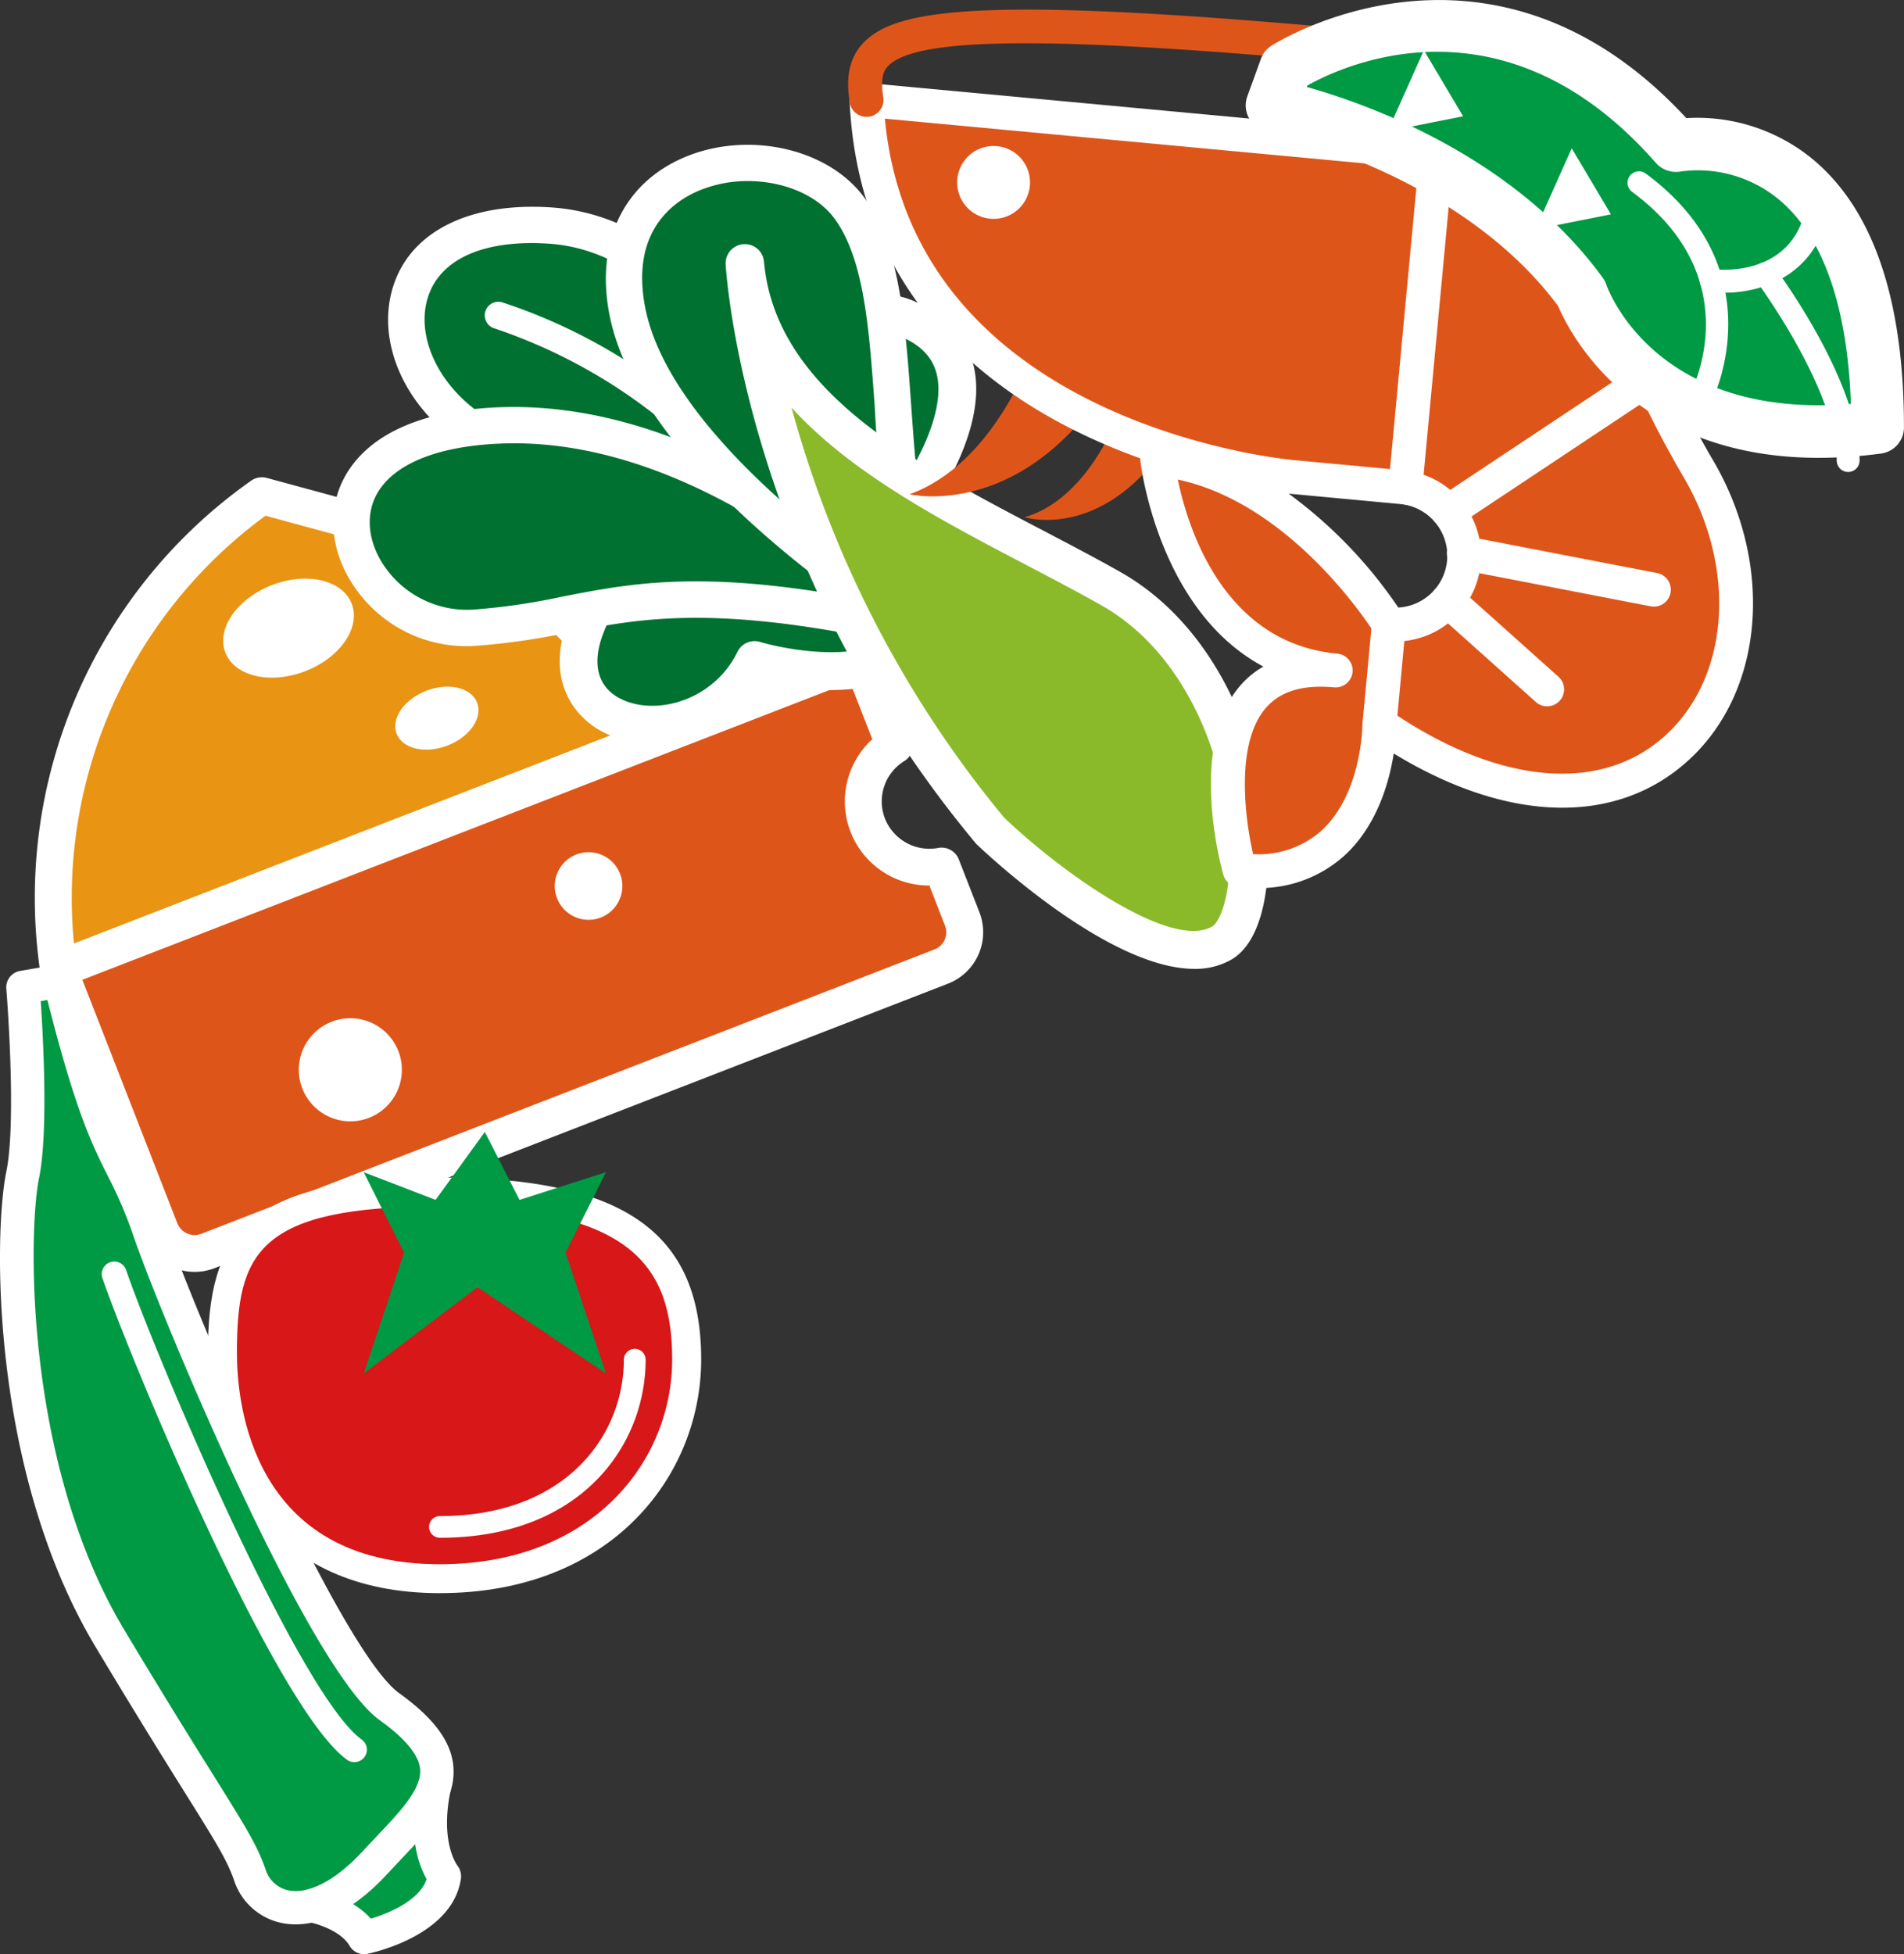
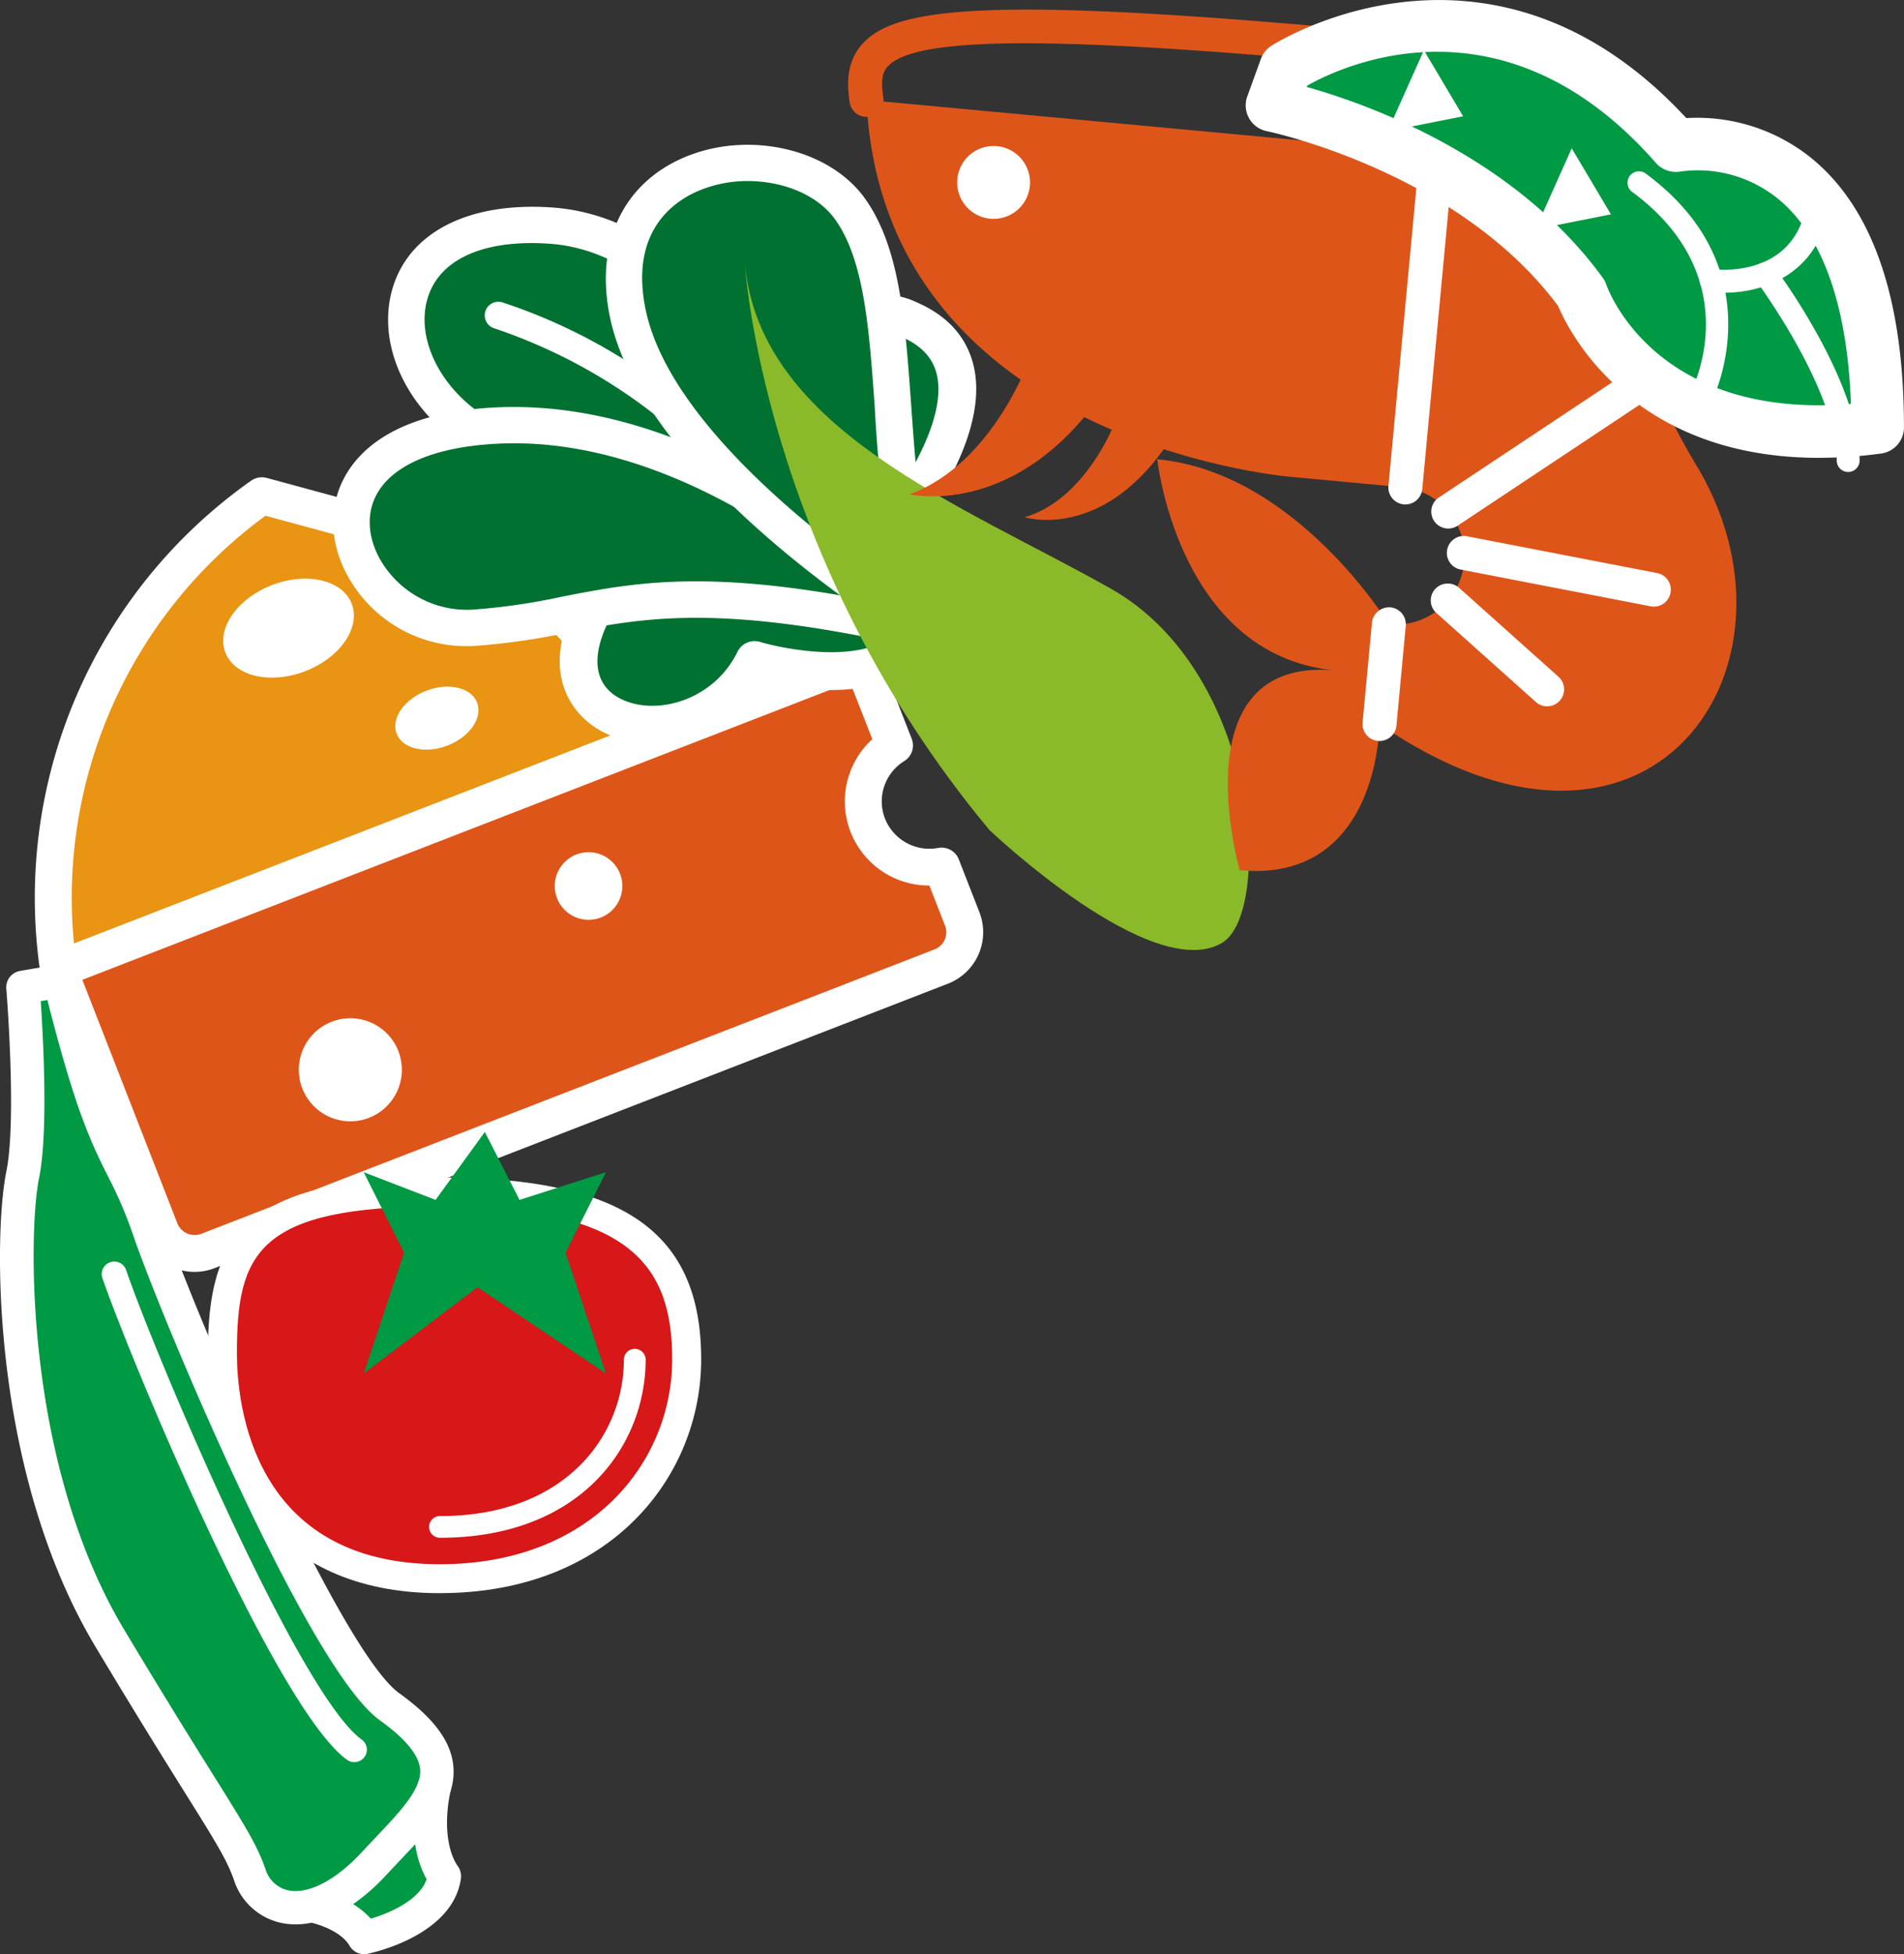
<svg xmlns="http://www.w3.org/2000/svg" width="230" height="236" viewBox="0 0 230 236">
  <rect x="0" y="0" width="230" height="236" fill="#333333" stroke="none" />
  <defs>
    <clipPath id="clip-path">
      <rect id="長方形_12" data-name="長方形 12" width="230" height="236" fill="none" />
    </clipPath>
  </defs>
  <g id="グループ_6" data-name="グループ 6" transform="translate(0 0)">
    <g id="グループ_5" data-name="グループ 5" transform="translate(0 0)" clip-path="url(#clip-path)">
      <path id="パス_89" data-name="パス 89" d="M2.115,71.076a59.58,59.58,0,0,1,24.558-57.2L61.4,23.3a10.266,10.266,0,0,0,18.608,5.052L99,33.509Z" transform="translate(4.952 45.985)" fill="#e99413" />
      <path id="パス_90" data-name="パス 90" d="M3.831,75a2.185,2.185,0,0,1-1.121-.3,2.221,2.221,0,0,1-1.086-1.6A61.609,61.609,0,0,1,27.1,13.771a2.271,2.271,0,0,1,1.878-.337L63.7,22.861a2.227,2.227,0,0,1,1.636,1.959A8.014,8.014,0,0,0,70.1,31.5a8.039,8.039,0,0,0,9.8-2.718,2.249,2.249,0,0,1,2.41-.867l18.985,5.155a2.221,2.221,0,0,1,.225,4.215L4.636,74.851a2.166,2.166,0,0,1-.8.151m25-57A57.174,57.174,0,0,0,5.7,69.674L93.6,35.584l-11.065-3a12.5,12.5,0,0,1-20.841-3.9,12.77,12.77,0,0,1-.571-1.911Z" transform="translate(3.236 44.281)" fill="#fff" />
      <path id="パス_91" data-name="パス 91" d="M98.515,18.426l4.107,10.531a7.944,7.944,0,0,0,5.682,14.56l2.5,6.394a4.441,4.441,0,0,1-2.54,5.751L19.686,90.006a4.457,4.457,0,0,1-5.769-2.528L1.632,55.993Z" transform="translate(5.43 61.068)" fill="#de551a" />
      <path id="パス_92" data-name="パス 92" d="M19.791,94.24a6.7,6.7,0,0,1-6.24-4.249L1.27,58.506a2.218,2.218,0,0,1,1.268-2.873L99.417,18.061a2.241,2.241,0,0,1,2.886,1.268l4.111,10.531a2.222,2.222,0,0,1-.9,2.692,5.721,5.721,0,0,0-2.332,6.941,5.781,5.781,0,0,0,6.426,3.551A2.227,2.227,0,0,1,112.1,44.42l2.493,6.389a6.662,6.662,0,0,1-3.808,8.628L22.206,93.787a6.7,6.7,0,0,1-2.415.453M6.229,58.968,17.706,88.381a2.245,2.245,0,0,0,2.886,1.264L109.166,55.3a2.228,2.228,0,0,0,1.233-1.178,2.194,2.194,0,0,0,.035-1.7l-1.887-4.84h-.017a10.161,10.161,0,0,1-6.876-17.671l-2.7-6.9Z" transform="translate(3.72 59.362)" fill="#fff" />
      <path id="パス_93" data-name="パス 93" d="M11.2,24.912c.714,1.825,3.466,2.463,6.149,1.424s4.28-3.365,3.566-5.19-3.462-2.468-6.145-1.424-4.284,3.365-3.57,5.19" transform="translate(36.714 63.702)" fill="#fff" />
      <path id="パス_94" data-name="パス 94" d="M6.5,25.135C7.615,28,11.938,29,16.153,27.369s6.721-5.285,5.6-8.154S16.309,15.35,12.1,16.981s-6.725,5.285-5.6,8.154" transform="translate(20.73 53.686)" fill="#fff" />
      <path id="パス_95" data-name="パス 95" d="M8.764,36.963a6.224,6.224,0,1,0,3.544-8.033,6.229,6.229,0,0,0-3.544,8.033" transform="translate(27.747 94.468)" fill="#fff" />
      <path id="パス_96" data-name="パス 96" d="M15.763,29.4a4.082,4.082,0,1,0,2.324-5.268A4.084,4.084,0,0,0,15.763,29.4" transform="translate(51.524 79.068)" fill="#fff" />
      <path id="パス_97" data-name="パス 97" d="M37.911,33.708s-15.618-.746-20.876,12.8,14.384,16.407,20.374,4.12c0,0,29.176,8.7,18.621-18.357,0,0,13.242-17.075-.022-22.783s-18.1,24.215-18.1,24.215" transform="translate(53.74 29.068)" fill="#007130" />
      <path id="パス_98" data-name="パス 98" d="M26.806,62.452A13.335,13.335,0,0,1,21.522,61.4c-4.059-1.76-7.768-6.48-4.86-13.969,4.591-11.834,16.345-13.87,21.088-14.2,1.056-5.354,4.535-19.625,12.177-23.805a9.66,9.66,0,0,1,8.737-.28c3.709,1.592,6.032,4.111,6.907,7.489,1.753,6.765-3.241,14.862-5.223,17.718C63.265,42.418,63,48.38,59.56,52.094c-5.08,5.492-15.086,3.9-19.27,2.921a16.11,16.11,0,0,1-13.484,7.438m12.32-24.737c-2.436,0-14.025.578-18.21,11.363-1.523,3.917-.658,6.816,2.428,8.154,4.263,1.859,10.961-.1,13.761-5.854a2.294,2.294,0,0,1,2.7-1.186c3.349.992,12.8,2.709,16.405-1.182,2.886-3.128,1.29-9.426-.558-14.168a2.269,2.269,0,0,1,.32-2.213c1.878-2.433,6.474-9.849,5.171-14.858-.511-1.967-1.917-3.425-4.293-4.448a5.072,5.072,0,0,0-4.734.095c-5.929,3.249-9.378,17.265-10.2,22.395a2.283,2.283,0,0,1-2.358,1.911c-.048,0-.2-.009-.433-.009" transform="translate(51.988 27.326)" fill="#fff" />
      <path id="パス_99" data-name="パス 99" d="M60.041,40.618S50.4,7.818,28.7,6.373,7.259,24.311,20.592,31.835s39.449,8.784,39.449,8.784" transform="translate(37.746 20.868)" fill="#007130" />
      <path id="パス_100" data-name="パス 100" d="M61.74,44.494l-.108,0c-1.086-.052-26.8-1.372-40.427-9.064C13.389,31.012,9.261,22.668,11.39,15.58,13.42,8.833,20.6,5.2,30.548,5.865,53.509,7.4,63.441,40.283,63.852,41.681a2.2,2.2,0,0,1-2.112,2.813M28.172,10.17c-6.747,0-11.282,2.377-12.567,6.67-1.523,5.06,1.818,11.411,7.768,14.767,10,5.639,27.882,7.658,35.208,8.27-2.947-7.9-12.173-28.56-28.328-29.634-.714-.047-1.406-.073-2.082-.073" transform="translate(36.048 19.185)" fill="#fff" />
      <path id="パス_101" data-name="パス 101" d="M41.482,28.162a1.634,1.634,0,0,1-1.181-.5A65.016,65.016,0,0,0,14.734,11.678a1.644,1.644,0,1,1,.9-3.162A67.038,67.038,0,0,1,42.664,25.371a1.64,1.64,0,0,1-.03,2.325,1.656,1.656,0,0,1-1.151.466" transform="translate(45.041 27.997)" fill="#fff" />
      <path id="パス_102" data-name="パス 102" d="M79.232,36.815s-24-26.131-51.735-24.871S9.283,37.311,24.576,36.379s20.677-7.429,54.656.436" transform="translate(32.641 39.439)" fill="#007130" />
      <path id="パス_103" data-name="パス 103" d="M80.918,40.691a2.2,2.2,0,0,1-.5-.056c-24.242-5.617-33.59-3.788-42.63-2.028A83.045,83.045,0,0,1,26.4,40.246a16.371,16.371,0,0,1-14.735-7.412c-2.692-4.1-3.107-8.853-1.125-12.727,1.878-3.654,6.617-8.128,18.543-8.671C57.511,10.19,81.533,35.919,82.541,37.015a2.19,2.19,0,0,1,.281,2.588,2.215,2.215,0,0,1-1.9,1.087M31.131,15.777c-.614,0-1.225.013-1.843.043-7.664.349-12.926,2.58-14.826,6.286-1.259,2.45-.926,5.565.887,8.326a12.119,12.119,0,0,0,10.784,5.436A78.147,78.147,0,0,0,36.947,34.3c8.46-1.652,17.189-3.352,36.779.423-8.231-7.123-24.615-18.948-42.6-18.948" transform="translate(30.955 37.759)" fill="#fff" />
      <path id="パス_104" data-name="パス 104" d="M53.916,61.14S21.62,41.8,17.829,22.485,37.567.172,44.711,10.1s3.211,30.363,9.2,51.036" transform="translate(57.958 15.114)" fill="#007130" />
      <path id="パス_105" data-name="パス 105" d="M55.6,65.01a2.221,2.221,0,0,1-1.134-.311c-1.354-.811-33.179-20.078-37.117-40.113C15.639,15.85,18.988,8.753,26.31,5.6c7.716-3.322,17.535-1.13,21.875,4.9,4.245,5.906,4.877,14.759,5.608,25,.589,8.2,1.251,17.5,3.921,26.7a2.2,2.2,0,0,1-2.112,2.8M34.065,8.43a15.242,15.242,0,0,0-6.011,1.2c-3.15,1.359-8.17,5-6.383,14.112C24.393,37.6,43.214,51.869,52.1,57.93a156.711,156.711,0,0,1-2.7-22.114c-.684-9.582-1.277-17.86-4.8-22.761C42.487,10.1,38.332,8.43,34.065,8.43" transform="translate(56.275 13.436)" fill="#fff" />
      <path id="パス_106" data-name="パス 106" d="M78.433,89.463c6.158-3.637,4.591-32.623-13.458-42.8S22.574,27.469,20.791,7.365c0,0,2.051,35.471,29.552,68.465,0,0,19.59,18.65,28.09,13.633" transform="translate(69.181 24.41)" fill="#8aba2a" />
-       <path id="パス_107" data-name="パス 107" d="M76.883,94.374c-10.165,0-24.519-13.344-26.359-15.1C22.673,45.888,20.345,10.753,20.259,9.274a2.322,2.322,0,0,1,4.63-.337C26.27,24.5,42.714,33.118,58.622,41.444c3.176,1.665,6.314,3.3,9.282,4.979C80.094,53.3,85.673,68.412,85.794,80.34c.065,6.5-1.536,11.2-4.4,12.886a8.713,8.713,0,0,1-4.514,1.148M28.221,26.586A131.863,131.863,0,0,0,53.913,76.125c7.43,7.049,20.3,15.967,25.125,13.124.844-.5,2.168-3.348,2.116-8.861-.1-10.6-4.951-23.969-15.54-29.94-2.921-1.648-6.015-3.266-9.148-4.909-10.1-5.289-21.04-11.014-28.245-18.952" transform="translate(67.398 22.635)" fill="#fff" />
      <path id="パス_108" data-name="パス 108" d="M40.237,9.847S35.758,23.316,25.389,27.056c0,0,14.181,3.421,25.03-14.923Z" transform="translate(84.481 32.636)" fill="#de551a" />
      <path id="パス_109" data-name="パス 109" d="M39.123,12.031s-3.566,8.6-10.524,10.557c0,0,9.114,2.9,17.076-8.581Z" transform="translate(95.162 39.874)" fill="#de551a" />
      <path id="パス_110" data-name="パス 110" d="M93.06,9.208,24.189,2.8c1.714,38.288,43.958,44.837,51.4,45.531s13.251,1.234,13.251,1.234a8.313,8.313,0,1,1-1.554,16.553s-11.2-18.361-27.973-19.923c0,0,2.506,23.736,21.551,25.509C61.816,69.929,69.268,95.827,69.268,95.827c16.773,1.562,16.868-17.451,16.868-17.451l.022-.207c32.9,22.623,52.812-7.157,38.276-31.239-9.9-16.4-12.26-35.941-31.374-37.723" transform="translate(80.488 9.271)" fill="#de551a" />
-       <path id="パス_111" data-name="パス 111" d="M72.765,99.539c-.688,0-1.389-.035-2.112-.1a2.051,2.051,0,0,1-1.779-1.471c-.182-.621-4.293-15.255,1.874-22.675A10.826,10.826,0,0,1,73.7,72.8C60.912,65.979,58.869,48.2,58.848,47.981a1.617,1.617,0,0,1-.009-.324c-14.99-5.388-33.966-17.308-35.122-43.2a2.04,2.04,0,0,1,2.237-2.127L94.826,8.744c15.228,1.419,20.616,13.162,26.315,25.6a130.236,130.236,0,0,0,6.625,13.111c7.625,12.627,6.578,27.964-2.5,36.467-8.694,8.141-21.923,7.852-35.814-.621-.545,3.438-2.017,8.771-6.037,12.4a15.32,15.32,0,0,1-10.654,3.844m-.3-4.094a11.454,11.454,0,0,0,8.2-2.778c4.9-4.426,5-12.64,5-12.727a2.214,2.214,0,0,1,1.112-1.907,2.072,2.072,0,0,1,2.125.026c13.225,9.09,25.774,10.173,33.564,2.873,7.673-7.187,8.426-20.384,1.792-31.372a132.213,132.213,0,0,1-6.842-13.52c-5.422-11.816-10.1-22.024-22.966-23.219L27.98,6.63C31.42,43.17,75.439,47.683,77.352,47.864L90.6,49.1a10.36,10.36,0,1,1-1.93,20.63,2.058,2.058,0,0,1-1.562-.971c-.1-.164-9.663-15.539-23.74-18.542,1.233,5.941,5.561,19.75,19.257,21.023a2.049,2.049,0,0,1,1.861,2.036c0,.065,0,.125-.009.19a2.068,2.068,0,0,1-2.233,1.846c-3.851-.354-6.582.492-8.335,2.593-3.553,4.258-2.467,13.1-1.45,17.541m4.289-43.53A55.568,55.568,0,0,1,90,65.673a6.268,6.268,0,0,0,.225-12.5L76.971,51.937l-.221-.022" transform="translate(78.912 7.699)" fill="#fff" />
      <path id="パス_112" data-name="パス 112" d="M25.7,13.211a2.05,2.05,0,0,1-1.835-1.726C23.529,9.3,23.413,6.507,25.5,4.3,29.536.032,40.541-1.461,87.044,2.87a2.045,2.045,0,1,1-.381,4.073C48.785,3.414,31.933,3.462,28.489,7.1c-.593.626-.913,1.506-.567,3.762A2.048,2.048,0,0,1,26.2,13.2a1.962,1.962,0,0,1-.5.013" transform="translate(78.78 0.893)" fill="#de551a" />
      <path id="パス_113" data-name="パス 113" d="M35.508,8.886a4.4,4.4,0,1,1-3.977-4.78,4.4,4.4,0,0,1,3.977,4.78" transform="translate(88.898 13.545)" fill="#fff" />
      <path id="パス_114" data-name="パス 114" d="M40.811,48.29c-.065,0-.13,0-.195-.009a2.051,2.051,0,0,1-1.852-2.226L42.55,5.662a2.069,2.069,0,0,1,2.233-1.846,2.045,2.045,0,0,1,1.852,2.226L42.853,46.435a2.054,2.054,0,0,1-2.043,1.855" transform="translate(128.956 12.631)" fill="#fff" />
      <path id="パス_115" data-name="パス 115" d="M42.007,29.48a2.046,2.046,0,0,1-1.142-3.749L63.475,10.71a2.047,2.047,0,0,1,2.276,3.4L43.141,29.135a2.032,2.032,0,0,1-1.134.345" transform="translate(132.944 34.349)" fill="#fff" />
      <path id="パス_116" data-name="パス 116" d="M53.995,31.161a2.024,2.024,0,0,1-1.367-.526l-12-10.734a2.039,2.039,0,0,1-.16-2.89,2.066,2.066,0,0,1,2.9-.155l12,10.738a2.045,2.045,0,0,1-1.367,3.568" transform="translate(132.891 54.136)" fill="#fff" />
      <path id="パス_117" data-name="パス 117" d="M40.09,33.141c-.065,0-.13,0-.195-.009a2.051,2.051,0,0,1-1.852-2.226l1.129-12.049a2.083,2.083,0,0,1,2.233-1.851,2.051,2.051,0,0,1,1.852,2.23L42.132,31.29a2.053,2.053,0,0,1-2.043,1.851" transform="translate(126.556 56.345)" fill="#fff" />
      <path id="パス_118" data-name="パス 118" d="M65.36,23.529a2.03,2.03,0,0,1-.394-.039L42.061,19.06a2.046,2.046,0,1,1,.779-4.016l22.91,4.431a2.046,2.046,0,0,1-.389,4.055" transform="translate(134.421 49.731)" fill="#fff" />
      <path id="パス_119" data-name="パス 119" d="M43.638,134.028c6.413-6.911,12.316-11.394,1.835-18.926-8.062-5.79-25.541-47.348-29.016-57.473s-5.249-7.666-10.8-30.169L1.2,28.224S2.509,44.35,1.159,50.9-.762,86.054,11.688,106.836,27.089,131,28.613,135.447s7.655,6.523,15.025-1.419" transform="translate(1.58 91.008)" fill="#094" />
      <path id="パス_120" data-name="パス 120" d="M35.7,142.934a8.285,8.285,0,0,1-1.709-.173,7.691,7.691,0,0,1-5.708-5.121c-.848-2.463-2.216-4.651-5.881-10.509-2.458-3.93-5.911-9.452-10.866-17.722C-1.145,88.252-.79,59.55.763,52.039c1.281-6.2.017-21.95,0-22.11a2.009,2.009,0,0,1,1.67-2.14l4.453-.764a2.007,2.007,0,0,1,2.3,1.5c3.583,14.508,5.539,18.43,7.43,22.218a56.245,56.245,0,0,1,3.323,7.783c4.107,11.967,21.243,51.433,28.289,56.493,4.172,3,6.249,5.794,6.534,8.792.394,4.2-2.783,7.55-6.465,11.424l-1.605,1.7c-4.552,4.91-8.443,6-10.992,6M4.922,31.439c.3,4.482.922,15.928-.212,21.411C3.446,58.972,2.819,87.023,15,107.346c4.938,8.24,8.378,13.741,10.827,17.653,3.838,6.143,5.279,8.443,6.27,11.342a3.67,3.67,0,0,0,2.731,2.485c2.441.509,5.7-1.169,8.906-4.62l1.636-1.739c3.008-3.162,5.6-5.9,5.379-8.283-.16-1.713-1.8-3.7-4.877-5.906-8.72-6.264-26.4-48.715-29.743-58.456a52.486,52.486,0,0,0-3.116-7.287C11.1,48.713,9.132,44.77,5.727,31.3Z" transform="translate(-0.001 89.466)" fill="#fff" />
      <path id="パス_121" data-name="パス 121" d="M23.538,50.022c-.965,2.925-4.046,5.772-7.253,9.232-2.765,2.977-5.353,4.547-7.59,5.108,0,0,4.6.811,6.353,3.844,0,0,8.923-1.764,9.711-7.42,0,0-2.787-3.374-1.22-10.764" transform="translate(28.932 165.781)" fill="#094" />
      <path id="パス_122" data-name="パス 122" d="M16.595,71.761a2.031,2.031,0,0,1-1.748-1.01c-1.039-1.8-3.934-2.679-4.959-2.869a2.008,2.008,0,0,1-.138-3.926c2.056-.513,4.336-2.079,6.6-4.526l1.64-1.743c2.423-2.55,4.522-4.754,5.18-6.752a2.03,2.03,0,0,1,2.441-1.311,2.01,2.01,0,0,1,1.445,2.356c-1.316,6.2.74,8.986.831,9.1a2.127,2.127,0,0,1,.415,1.527c-.978,6.989-10.9,9.029-11.316,9.116a2,2,0,0,1-.394.039m-1.316-6.044a9.7,9.7,0,0,1,2.138,1.756c2.3-.682,5.881-2.243,6.738-4.767a12.268,12.268,0,0,1-1.38-4.228c-.589.643-1.212,1.3-1.852,1.976l-1.61,1.708a24.494,24.494,0,0,1-4.033,3.555" transform="translate(27.381 164.241)" fill="#fff" />
      <path id="パス_123" data-name="パス 123" d="M33.362,95.8a1.5,1.5,0,0,1-.883-.285c-8.629-6.2-26.229-48.5-29.561-58.206a1.512,1.512,0,0,1,2.86-.979c3.54,10.315,20.876,51.286,28.47,56.739a1.507,1.507,0,0,1-.887,2.731" transform="translate(9.441 117.009)" fill="#fff" />
      <path id="パス_124" data-name="パス 124" d="M62.292,53.592c0,12.9-10.053,26.484-29.812,26.484S6.208,65.762,6.208,52.863s3.224-19.5,26.272-19.5,29.812,7.325,29.812,20.225" transform="translate(20.657 110.584)" fill="#d71718" />
      <path id="パス_125" data-name="パス 125" d="M33.829,83.164C13.165,83.164,5.8,68.207,5.8,54.2c0-14.086,4.332-21.243,28.025-21.243,22.122,0,31.564,6.575,31.564,21.976,0,14.025-10.845,28.227-31.564,28.227m0-46.709c-22.1,0-24.519,5.682-24.519,17.748,0,5.975,1.766,25.471,24.519,25.471,18.422,0,28.059-12.446,28.059-24.737,0-11.1-4.769-18.482-28.059-18.482" transform="translate(19.313 109.239)" fill="#fff" />
      <path id="パス_126" data-name="パス 126" d="M13.292,60.6a1.309,1.309,0,1,1,0-2.619c15.267,0,22.221-9.806,22.221-18.917a1.316,1.316,0,0,1,2.631,0c0,10.371-7.781,21.536-24.853,21.536" transform="translate(39.85 125.113)" fill="#fff" />
      <path id="パス_127" data-name="パス 127" d="M10.153,60.859,23.9,50.44,39.415,60.859,34.538,46.273l4.877-9.724L28.973,39.892l-4.189-8.205-5.95,8.205-8.681-3.343,4.877,9.724Z" transform="translate(33.783 105.016)" fill="#094" />
      <path id="パス_128" data-name="パス 128" d="M108.66,49.235c-29,3.87-35.792-16.23-35.792-16.23C59.894,15.2,35.509,10.339,35.509,10.339L37.153,5.8s24.619-16.269,47.122,9.4c0,0,24.385-4.862,24.385,34.034" transform="translate(118.155 2.389)" fill="#094" />
      <path id="パス_129" data-name="パス 129" d="M104.025,55.289c-22.611,0-30.2-15.233-31.513-18.335C60.387,20.646,37.559,15.888,37.33,15.84a3.174,3.174,0,0,1-2.367-4.193l1.644-4.534a3.165,3.165,0,0,1,1.238-1.566C38.109,5.37,64.238-11.4,88,14.261a21.955,21.955,0,0,1,15.129,4.849c7.409,6.053,11.16,16.989,11.16,32.511a3.181,3.181,0,0,1-2.765,3.149,57.089,57.089,0,0,1-7.5.518m7.084-3.667h0ZM42.151,10.5c7.525,2.118,25.086,8.4,35.74,23.024a3.218,3.218,0,0,1,.446.854c.234.673,5.972,16.307,29.539,14.4-.407-11.791-3.393-20.294-8.7-24.69a15.359,15.359,0,0,0-11.849-3.382,3.238,3.238,0,0,1-3-1.027C66.012-1.213,46.552,7.885,42.216,10.331Z" transform="translate(115.706 0.003)" fill="#fff" />
      <path id="パス_130" data-name="パス 130" d="M47.849,9.379l-9.114,1.808,4.379-9.78Z" transform="translate(128.892 4.663)" fill="#fff" />
      <path id="パス_131" data-name="パス 131" d="M51.976,12.124l-9.114,1.808,4.379-9.78Z" transform="translate(142.621 13.761)" fill="#fff" />
      <path id="パス_132" data-name="パス 132" d="M54.521,32.929a1.358,1.358,0,0,1-.61-.142,1.379,1.379,0,0,1-.632-1.842C53.548,30.4,59.706,17.407,46,7.286a1.379,1.379,0,1,1,1.64-2.217c15.609,11.523,8.2,26.937,8.123,27.093a1.372,1.372,0,0,1-1.238.768" transform="translate(151.18 15.904)" fill="#fff" />
      <path id="パス_133" data-name="パス 133" d="M50.441,16.168a12.766,12.766,0,0,1-1.813-.121,1.379,1.379,0,0,1,.385-2.731c.355.052,8.854,1.113,11.048-6.527a1.381,1.381,0,0,1,2.657.755c-1.969,6.877-8.131,8.624-12.277,8.624" transform="translate(157.87 19.183)" fill="#fff" />
      <path id="パス_134" data-name="パス 134" d="M60.365,32.661a1.382,1.382,0,0,1-1.385-1.372C58.915,22.6,49.326,9.675,49.23,9.546a1.37,1.37,0,0,1,.281-1.928,1.386,1.386,0,0,1,1.934.28c.42.557,10.226,13.775,10.3,23.374a1.387,1.387,0,0,1-1.376,1.389Z" transform="translate(162.893 24.339)" fill="#fff" />
    </g>
  </g>
</svg>